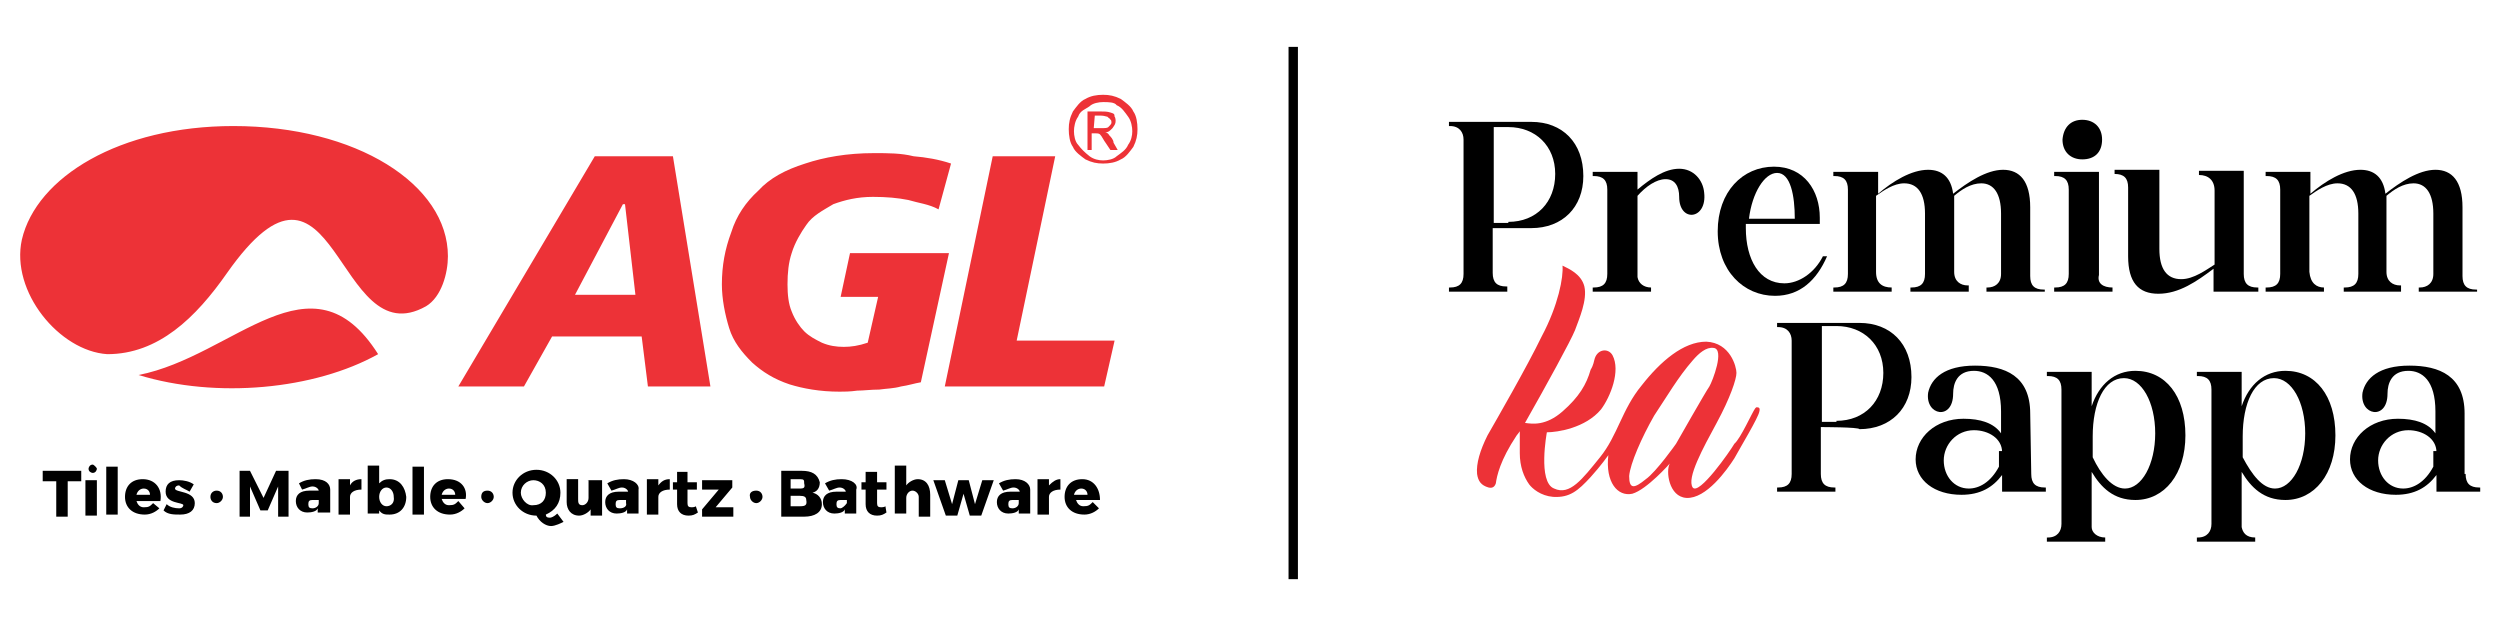
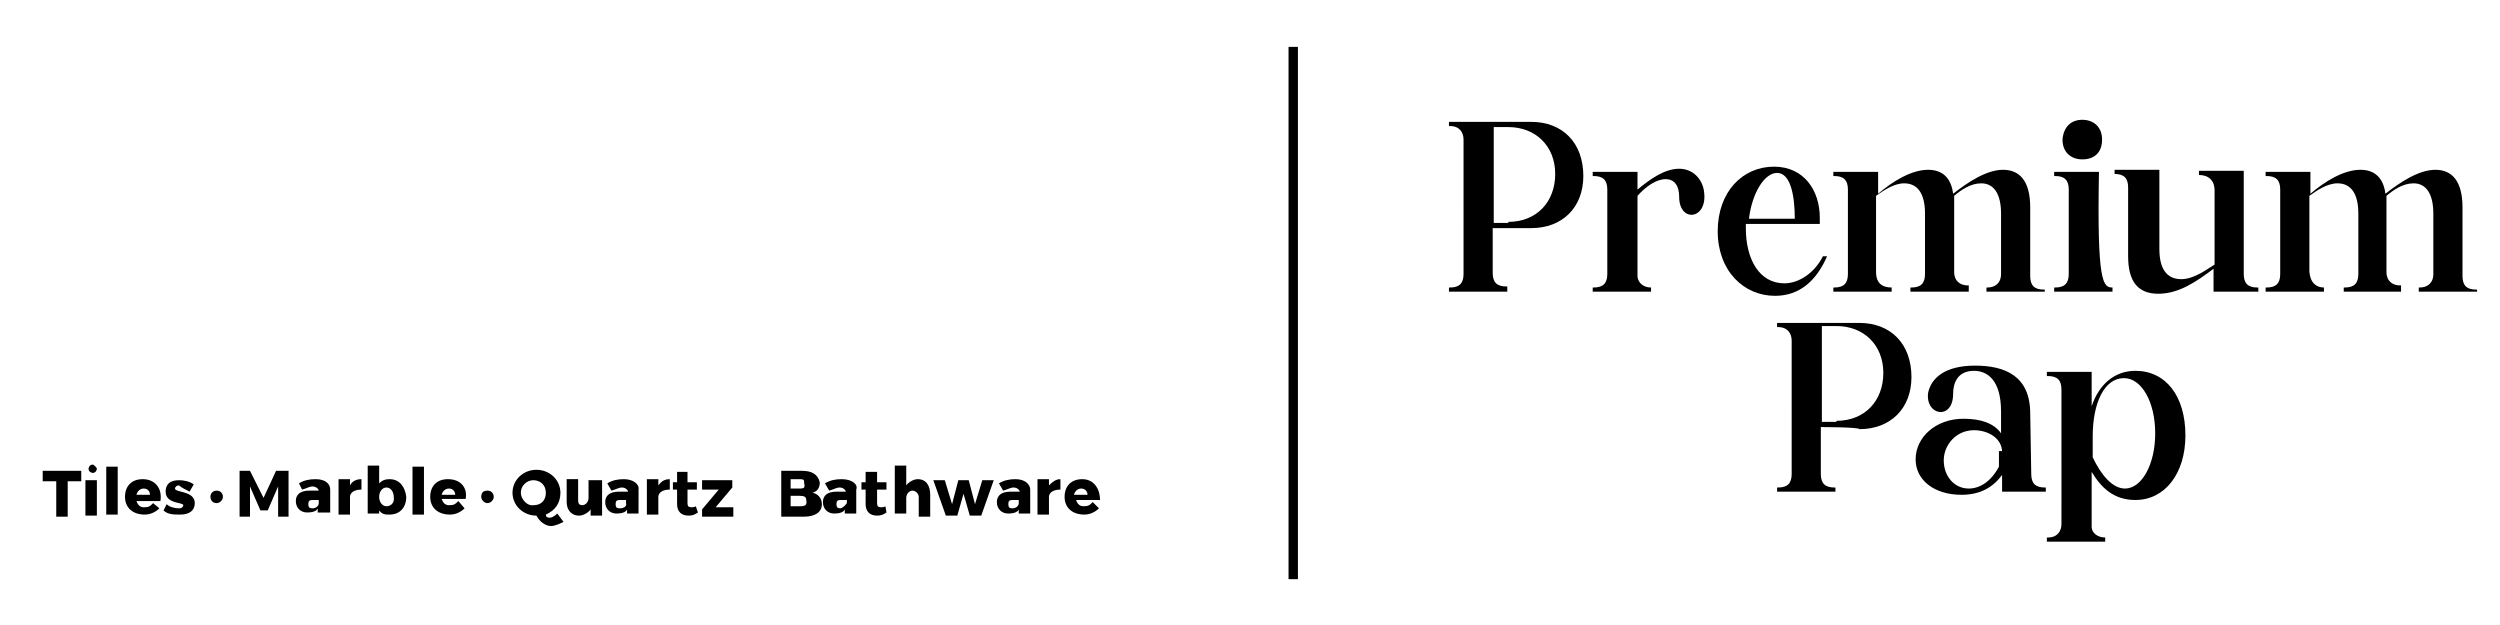
<svg xmlns="http://www.w3.org/2000/svg" id="a" x="0px" y="0px" viewBox="0 0 240 60" style="enable-background:new 0 0 240 60;" xml:space="preserve">
  <style type="text/css">	.st0{fill-rule:evenodd;clip-rule:evenodd;}	.st1{fill-rule:evenodd;clip-rule:evenodd;fill:#ED3237;}</style>
  <g>
    <rect x="123.7" y="4.5" class="st0" width="0.9" height="51.1" />
-     <path class="st1" d="M105,12.3h0.7c0.4,0,0.6,0,0.7-0.1c0.1-0.1,0.3-0.3,0.3-0.4s0-0.3-0.1-0.3c0-0.1-0.1-0.1-0.3-0.3  c-0.1,0-0.3-0.1-0.6-0.1h-0.6L105,12.3C105.2,12.3,105,12.3,105,12.3z M104.4,14.4v-3.7h1.2c0.4,0,0.7,0,1,0.1  c0.3,0.1,0.4,0.1,0.4,0.4c0.1,0.1,0.1,0.4,0.1,0.4c0,0.3-0.1,0.4-0.3,0.7c-0.3,0.3-0.4,0.4-0.7,0.4c0.1,0,0.3,0.1,0.4,0.3  c0.1,0.1,0.4,0.4,0.4,0.7l0.4,0.7h-0.7l-0.4-0.6c-0.3-0.4-0.4-0.7-0.6-0.9c-0.1-0.1-0.3-0.1-0.4-0.1h-0.4v1.6H104.4L104.4,14.4  L104.4,14.4z M105.9,9.8c-0.4,0-1,0.1-1.3,0.4c-0.4,0.3-0.9,0.4-1.1,1c-0.3,0.4-0.4,1-0.4,1.4c0,0.4,0.1,1,0.4,1.3  c0.3,0.4,0.6,0.7,1.1,1.1c0.4,0.3,0.9,0.4,1.3,0.4s1-0.1,1.3-0.4c0.4-0.3,0.9-0.6,1.1-1.1c0.3-0.4,0.4-0.9,0.4-1.3  c0-0.4-0.1-1-0.4-1.4c-0.3-0.4-0.6-0.9-1.1-1.1C107,9.8,106.4,9.8,105.9,9.8z M105.9,9.1c0.6,0,1.1,0.1,1.7,0.4  c0.4,0.3,1,0.7,1.2,1.2c0.3,0.4,0.4,1.1,0.4,1.7c0,0.6-0.1,1.1-0.4,1.7c-0.3,0.4-0.7,1-1.2,1.2c-0.5,0.3-1.1,0.4-1.7,0.4  s-1.1-0.1-1.7-0.4c-0.4-0.3-1-0.7-1.2-1.2c-0.3-0.4-0.4-1.1-0.4-1.7c0-0.6,0.1-1.1,0.4-1.7c0.3-0.4,0.7-1,1.2-1.2  C104.7,9.2,105.3,9.1,105.9,9.1z M90.7,37.1H106l1-4.4h-9.4l3.7-17.7h-6L90.7,37.1z M91.3,15.7c-1.2-0.4-2.4-0.6-3.6-0.7  c-1.2-0.3-2.4-0.3-3.8-0.3c-2.6,0-4.8,0.4-6.6,1c-1.9,0.6-3.4,1.4-4.5,2.6c-1.2,1.1-2.1,2.4-2.6,4c-0.6,1.6-0.9,3.2-0.9,5  c0,1.4,0.3,2.9,0.7,4.2s1.2,2.3,2.2,3.3c1,0.9,2.1,1.6,3.6,2.1c1.3,0.4,2.9,0.7,4.8,0.7c0.4,0,1,0,1.7-0.1c0.6,0,1.3-0.1,2.1-0.1  c0.7-0.1,1.4-0.1,2.1-0.3c0.7-0.1,1.3-0.3,1.9-0.4l2.7-12.4h-9.5l-0.9,4.2h3.6l-1,4.4c-0.9,0.3-1.6,0.4-2.3,0.4  c-0.7,0-1.4-0.1-2.1-0.4c-0.6-0.3-1.2-0.6-1.7-1.1c-0.4-0.4-0.9-1.1-1.2-1.9c-0.3-0.7-0.4-1.6-0.4-2.6c0-1.1,0.1-2.1,0.4-3  c0.3-1,0.9-2,1.4-2.7c0.6-0.9,1.6-1.4,2.6-2c1.1-0.4,2.3-0.7,3.8-0.7c1.3,0,2.4,0.1,3.4,0.3c1,0.3,2,0.4,2.9,0.9L91.3,15.7z   M61,28.3h-5.8l4.6-8.7H60L61,28.3z M44,37.1h6.3l2.7-4.8h8.6l0.6,4.8h6L64.6,15h-7.5L44,37.1z M13.3,36c7.5,2.3,16.9,1.4,23-2  C29.9,23.9,22.5,34.2,13.3,36z M22.4,12.1c11.8,0,20.6,5.6,20.6,12.5c0,1.6-0.6,3.9-2.1,4.8c-8.7,4.9-8.6-18.1-19.1-3.2  c-3,4.3-6.6,7.8-11.5,7.8C5.7,33.7,1,28,2.1,23C3.5,17,11.5,12.1,22.4,12.1z" />
    <path d="M103.1,47.5c0.1-0.4,0.4-0.6,0.7-0.6c0.4,0,0.6,0.3,0.6,0.6H103.1z M103.9,46c-1.1,0-1.7,0.7-1.7,1.7c0,1,0.7,1.7,1.9,1.7  c0.6,0,1.1-0.3,1.4-0.6l-0.6-0.6c-0.3,0.3-0.4,0.4-0.9,0.4c-0.4,0-0.6-0.3-0.7-0.6h2.3C105.6,46.9,105,46,103.9,46z M100.7,46.6V46  h-1.1v3.4h1.1v-1.7c0-0.4,0.4-0.7,1.1-0.7v-1C101.4,46,101.1,46.2,100.7,46.6z M97.2,48.8c-0.3,0-0.4-0.1-0.4-0.4  c0-0.3,0.1-0.4,0.4-0.4h0.6v0.3C97.8,48.6,97.5,48.8,97.2,48.8z M97.5,46c-0.6,0-1.1,0.1-1.6,0.4l0.4,0.7c0.4-0.1,0.7-0.3,1-0.3  c0.4,0,0.6,0.3,0.6,0.4l0,0H97c-0.9,0-1.3,0.4-1.3,1c0,0.6,0.4,1.1,1.1,1.1c0.4,0,0.9-0.1,1-0.4v0.4h1.1V47  C98.9,46.5,98.4,46,97.5,46z M89.6,46.1l1.2,3.4h1.1l0.6-2.1l0.6,2.1h1.1l1.2-3.4h-1.1l-0.7,2.3l-0.6-2.3H92l-0.6,2.3l-0.7-2.3  H89.6z M88.1,46c-0.4,0-0.9,0.3-1.1,0.6v-1.9h-1.1v4.6H87v-1.5c0-0.4,0.3-0.7,0.6-0.7s0.6,0.3,0.6,0.6v1.9h1.1v-2.1  C89.3,46.6,88.9,46,88.1,46z M85,48.6c-0.1,0.1-0.4,0.1-0.4,0.1c-0.3,0-0.4-0.1-0.4-0.4V47h0.9v-0.7h-0.9v-1h-1.1v1h-0.4V47h0.4  v1.4c0,0.7,0.4,1.1,1.1,1.1c0.4,0,0.6-0.1,0.9-0.3L85,48.6z M80.7,48.8c-0.3,0-0.4-0.1-0.4-0.4c0-0.3,0.1-0.4,0.4-0.4h0.6v0.3  C81.1,48.6,80.8,48.8,80.7,48.8z M80.8,46c-0.6,0-1.1,0.1-1.6,0.4l0.4,0.7c0.4-0.1,0.7-0.3,1-0.3c0.4,0,0.6,0.3,0.6,0.4l0,0h-0.9  c-0.9,0-1.3,0.4-1.3,1c0,0.6,0.4,1.1,1.1,1.1c0.4,0,0.9-0.1,1-0.4v0.4h1.1V47C82.4,46.5,81.8,46,80.8,46z M76.8,48.6h-0.9v-1h0.9  c0.4,0,0.6,0.1,0.6,0.4C77.5,48.5,77.3,48.6,76.8,48.6z M76.8,46.9h-0.9V46h0.9c0.4,0,0.4,0.1,0.4,0.4  C77.3,46.8,77.2,46.9,76.8,46.9z M77,45.2H75v4.4h2.2c1,0,1.7-0.4,1.7-1.2c0-0.6-0.4-1-0.9-1.1c0.4-0.1,0.7-0.4,0.7-1  C78.5,45.5,77.9,45.2,77,45.2z M67.4,46.1V47H69l-1.6,1.9v0.7h3v-0.9h-1.7l1.6-1.9v-0.7C70.3,46.1,67.4,46.1,67.4,46.1z M66.8,48.6  c-0.1,0.1-0.4,0.1-0.4,0.1c-0.3,0-0.4-0.1-0.4-0.4V47h0.9v-0.7H66v-1H65v1h-0.4V47H65v1.4c0,0.7,0.4,1.1,1.1,1.1  c0.4,0,0.6-0.1,0.9-0.3L66.8,48.6z M63.2,46.6V46h-1.1v3.4h1.1v-1.7c0-0.4,0.4-0.7,1.1-0.7v-1C63.8,46,63.5,46.2,63.2,46.6z   M59.5,48.8c-0.3,0-0.4-0.1-0.4-0.4c0-0.3,0.1-0.4,0.4-0.4h0.6v0.3C60.2,48.6,59.9,48.8,59.5,48.8z M59.9,46  c-0.6,0-1.1,0.1-1.6,0.4l0.4,0.7c0.4-0.1,0.7-0.3,1-0.3c0.4,0,0.6,0.3,0.6,0.4l0,0h-0.9c-0.9,0-1.3,0.4-1.3,1  c0,0.6,0.4,1.1,1.1,1.1c0.4,0,0.9-0.1,1-0.4v0.4h1.1V47C61.4,46.5,60.8,46,59.9,46z M56.5,46.1v1.7c0,0.4-0.3,0.7-0.6,0.7  c-0.4,0-0.4-0.3-0.4-0.6v-1.9h-1.1v2.2c0,0.7,0.4,1.3,1.2,1.3c0.4,0,0.9-0.3,1.1-0.6v0.6h1.1v-3.4L56.5,46.1  C56.4,46.2,56.4,46.1,56.5,46.1z M50,47.3c0-0.7,0.6-1.2,1.2-1.2c0.6,0,1.2,0.4,1.2,1.2c0,0.7-0.4,1.2-1.2,1.2  C50.6,48.6,50,47.9,50,47.3z M53.5,49.3c-0.3,0.3-0.6,0.4-0.7,0.4c-0.3,0-0.4-0.1-0.4-0.3c0.9-0.4,1.4-1.1,1.4-2.1  c0-1.2-1-2.2-2.3-2.2c-1.3,0-2.3,1-2.3,2.2s1,2.2,2.3,2.2c0.3,0.6,0.9,1,1.4,1c0.4,0,1-0.3,1.2-0.4L53.5,49.3z M42.4,47.5  c0.1-0.4,0.4-0.6,0.7-0.6c0.4,0,0.6,0.3,0.6,0.6H42.4z M43,46c-1.1,0-1.7,0.7-1.7,1.7c0,1,0.7,1.7,1.9,1.7c0.6,0,1.1-0.3,1.4-0.6  L44,48.1c-0.3,0.3-0.4,0.4-0.9,0.4c-0.4,0-0.6-0.3-0.7-0.6h2.3C44.9,46.9,44.3,46,43,46z M39.6,44.8v4.6h1.1v-4.6H39.6z M37.1,48.6  c-0.4,0-0.7-0.4-0.7-0.9s0.3-0.9,0.7-0.9s0.7,0.4,0.7,0.9C37.9,48.3,37.5,48.6,37.1,48.6z M37.4,46c-0.4,0-0.7,0.1-1,0.4v-1.7h-1.1  v4.6h1.1V49c0.3,0.4,0.6,0.4,1,0.4c1,0,1.6-0.7,1.6-1.7C38.9,46.8,38.4,46,37.4,46z M33.6,46.6V46h-1.1v3.4h1.1v-1.7  c0-0.4,0.4-0.7,1.1-0.7v-1C34.2,46,33.8,46.2,33.6,46.6z M30,48.8c-0.3,0-0.4-0.1-0.4-0.4c0-0.3,0.1-0.4,0.4-0.4h0.6v0.3  C30.6,48.6,30.3,48.8,30,48.8z M30.3,46c-0.6,0-1.1,0.1-1.6,0.4L29,47c0.4-0.1,0.7-0.3,1-0.3c0.4,0,0.6,0.3,0.6,0.4l0,0h-0.9  c-0.9,0-1.3,0.4-1.3,1c0,0.6,0.4,1.1,1.1,1.1c0.4,0,0.9-0.1,1-0.4v0.4h1.2V47C31.7,46.5,31.3,46,30.3,46z M23,45.2v4.4h1v-2.9  l1,2.3h0.7l1-2.3v2.9h1v-4.4h-1.2l-1.2,2.6L24,45.2H23z M18.2,47.2l0.4-0.7c-0.4-0.3-1-0.4-1.4-0.4c-0.9,0-1.3,0.4-1.3,1.1  c0,1.2,1.7,1,1.7,1.3c0,0.1-0.1,0.3-0.4,0.3c-0.4,0-0.9-0.1-1.2-0.4l-0.3,0.6c0.4,0.4,1,0.4,1.6,0.4c0.9,0,1.4-0.4,1.4-1.1  c0-1.2-1.9-1-1.9-1.4c0-0.1,0.1-0.3,0.4-0.3C17.5,46.9,17.9,47,18.2,47.2z M13.1,47.5c0.1-0.4,0.4-0.6,0.7-0.6  c0.4,0,0.6,0.3,0.6,0.6H13.1z M13.7,46c-1.1,0-1.7,0.7-1.7,1.7c0,1,0.7,1.7,1.9,1.7c0.6,0,1.1-0.3,1.4-0.6l-0.6-0.5  c-0.3,0.3-0.4,0.4-0.9,0.4c-0.4,0-0.6-0.3-0.7-0.6h2.3C15.6,46.9,14.9,46,13.7,46z M10.2,44.8v4.6h1.1v-4.6H10.2z M8.2,46.1v3.4  h1.1v-3.4H8.2z M8.9,44.6c-0.3,0-0.4,0.3-0.4,0.4c0,0.3,0.3,0.4,0.4,0.4c0.3,0,0.4-0.3,0.4-0.4C9.3,44.9,9,44.6,8.9,44.6z   M4.1,45.2v1h1.3v3.4h1.1v-3.4h1.3v-1H4.1z" />
    <path class="st0" d="M20.8,47.1c0.4,0,0.6,0.3,0.6,0.6s-0.3,0.6-0.6,0.6c-0.4,0-0.6-0.3-0.6-0.6C20.2,47.3,20.5,47.1,20.8,47.1" />
    <path class="st0" d="M46.8,47.1c0.4,0,0.6,0.3,0.6,0.6s-0.3,0.6-0.6,0.6s-0.6-0.3-0.6-0.6C46.2,47.3,46.4,47.1,46.8,47.1" />
-     <path class="st0" d="M72.6,47.1c0.4,0,0.6,0.3,0.6,0.6s-0.3,0.6-0.6,0.6s-0.6-0.3-0.6-0.6C71.9,47.3,72.2,47.1,72.6,47.1" />
-     <path class="st1" d="M162.5,34.6L162.5,34.6c0.6-0.7,1.3-1.3,2-1.2c1.1,0.1-0.1,3.2-0.4,3.7c-0.3,0.4-3.2,5.5-3.2,5.5  s-1.9,2.7-2.9,3.4c-1.1,0.9-1.6,1-1.6-0.3c0.1-1.2,1.2-3.7,2.4-5.8C160,38.1,161.1,36.2,162.5,34.6 M150,25.5  c0.1,1.1-0.4,3.8-2,6.8c-1.4,2.9-4.4,8.1-5.2,9.5c-0.7,1.4-1.1,2.7-1,3.7c0.1,0.7,0.4,1.1,1.1,1.3c0.4,0.1,0.6-0.1,0.7-0.4  c0.1-0.7,0.4-2.2,2-4.6c0.1-0.1,0.3-0.4,0.3-0.4c0,0.6,0,1.3,0,2.1c0,1.3,0.4,2.3,0.9,3c0.3,0.4,1.1,1.1,2.3,1.2  c1.6,0.1,2.4-0.6,3.6-1.9c1-1.1,1.7-2.1,1.7-2.1c-0.3,2.6,0.9,4,2.3,3.7c1.4-0.4,3.6-2.9,3.6-2.9c-0.4,0.7-0.1,3.2,1.6,3.3  c1.9,0.1,3.9-2.7,4.6-3.8c0.6-1.1,2.3-3.9,2.4-4.5c0.1-0.4-0.1-0.4-0.3-0.4l-0.1,0.1c-0.3,0.4-1.4,2.9-2,3.4c-0.4,0.7-3.4,5-4,4.2  c-0.6-0.9,1-3.8,2.3-6.2c1.3-2.4,1.9-4.2,1.9-4.8s-0.6-2.9-2.9-3c-2.2,0-4.4,1.9-6.2,4.2c-1.9,2.3-2.3,4.8-4,6.9  c-1.7,2.1-2.9,3.7-4.4,3c-1.6-0.6-0.7-5.4-0.7-5.4c1,0,3.7-0.4,5.2-2.2c0.9-1.2,1.9-3.7,1.1-5.2c-0.4-0.7-1.4-0.6-1.7,0.3  c-0.1,0.3-0.1,0.6-0.4,1.1c-0.4,1.4-1.1,2.6-2.7,4s-2.9,1.2-3.6,1.1c2.1-3.7,4.4-7.9,4.8-8.9c0.4-1.1,1.2-2.9,0.9-4.2  C151.8,26.3,150.6,25.8,150,25.5z" />
    <path d="M144.8,21.3L144.8,21.3c2.7,0,4.5-1.9,4.5-4.6c0-2.7-1.9-4.5-4.5-4.5h-1.4v9.2H144.8z M143.3,21.7v4.5  c0,0.9,0.4,1.3,1.3,1.3h0.1V28h-5.6v-0.4h0.1c0.9,0,1.3-0.4,1.3-1.3V13.4c0-0.7-0.4-1.3-1.3-1.3h-0.1v-0.4h7.9c3,0,5,2,5,5.2  c0,3-2,5-5,5h-3.8L143.3,21.7C143.2,21.7,143.3,21.7,143.3,21.7z" />
    <path d="M158.5,27.6V28h-5.6v-0.4h0.1c0.9,0,1.3-0.4,1.3-1.3v-8.1c0-0.9-0.4-1.3-1.3-1.3h-0.1v-0.4h4.3v1.7c1.2-1,2.6-2,4-2  c1.4,0,2.3,1.1,2.4,2.3c0.3,2.6-2.4,2.9-2.4,0.4c0-1-0.4-1.7-1.3-1.7c-0.9,0-1.9,0.7-2.7,1.6v7.8C157.3,27.2,157.8,27.6,158.5,27.6  L158.5,27.6z" />
    <path d="M172.3,21L172.3,21c0-2.2-0.4-4.4-1.7-4.4c-1.2,0-2.4,1.9-2.7,4.4H172.3z M174.6,21.5h-7v0.4c0,3,1.3,5.3,3.7,5.3  c1.4,0,2.9-1,3.7-2.6h0.4c-1,2.3-2.6,3.8-5,3.8c-3,0-5.5-2.4-5.5-6.2s2.4-6.2,5.4-6.2c2.9,0,4.4,2.3,4.4,4.9V21.5L174.6,21.5  L174.6,21.5z" />
    <path d="M181.6,27.6V28H176v-0.4h0.1c0.9,0,1.3-0.4,1.3-1.3v-8.1c0-0.9-0.4-1.3-1.3-1.3H176v-0.4h4.3v2.1c1.4-1.2,3.2-2.3,4.8-2.3  c1.3,0,2.2,0.7,2.4,2.3c1.4-1.1,3.2-2.3,4.8-2.3c1.6,0,2.6,1.1,2.6,3.6v6.6c0,0.9,0.4,1.3,1.3,1.3h0.1V28h-5.6v-0.4h0.1  c0.7,0,1.3-0.4,1.3-1.3v-5.8c0-1.9-0.7-2.9-1.9-2.9c-1,0-1.9,0.6-2.6,1.2c0,0.3,0,0.4,0,0.7v6.6c0,0.9,0.6,1.3,1.3,1.3h0.1V28h-5.6  v-0.4h0.1c0.9,0,1.3-0.4,1.3-1.3v-5.8c0-1.9-0.7-2.9-2-2.9c-1,0-2,0.7-2.7,1.2v7.3C180.1,27.2,180.7,27.6,181.6,27.6L181.6,27.6z" />
-     <path d="M199.9,11.5L199.9,11.5c1.1,0,1.9,0.7,1.9,1.9s-0.7,1.9-1.9,1.9c-1.1,0-1.9-0.7-1.9-1.9C198.1,12.2,198.8,11.5,199.9,11.5   M202.8,27.6V28h-5.6v-0.4h0.1c0.9,0,1.3-0.4,1.3-1.3v-8.1c0-0.9-0.4-1.3-1.3-1.3h-0.1v-0.4h4.3v9.9  C201.3,27.2,201.9,27.6,202.8,27.6L202.8,27.6z" />
+     <path d="M199.9,11.5L199.9,11.5c1.1,0,1.9,0.7,1.9,1.9s-0.7,1.9-1.9,1.9c-1.1,0-1.9-0.7-1.9-1.9C198.1,12.2,198.8,11.5,199.9,11.5   M202.8,27.6V28h-5.6v-0.4h0.1c0.9,0,1.3-0.4,1.3-1.3v-8.1c0-0.9-0.4-1.3-1.3-1.3h-0.1v-0.4h4.3C201.3,27.2,201.9,27.6,202.8,27.6L202.8,27.6z" />
    <path d="M211.1,16.8v-0.4h4.3v9.9c0,0.9,0.4,1.3,1.3,1.3h0.1V28h-4.3v-2.2c-1.6,1.2-3.3,2.4-5.3,2.4c-1.9,0-2.9-1.1-2.9-3.6v-6.6  c0-0.9-0.4-1.3-1.3-1.3H203v-0.4h4.3v7.6c0,1.9,0.7,2.9,2.1,2.9c1.2,0,2.4-0.9,3.2-1.4v-7.1C212.6,17.3,212,16.8,211.1,16.8  L211.1,16.8z" />
    <path d="M223.1,27.6V28h-5.6v-0.4h0.1c0.9,0,1.3-0.4,1.3-1.3v-8.1c0-0.9-0.4-1.3-1.3-1.3h-0.1v-0.4h4.3v2.1  c1.4-1.2,3.2-2.3,4.8-2.3c1.3,0,2.2,0.7,2.4,2.3c1.4-1.1,3.2-2.3,4.8-2.3c1.6,0,2.6,1.1,2.6,3.6v6.6c0,0.9,0.4,1.3,1.3,1.3h0.1V28  h-5.6v-0.4h0.1c0.7,0,1.3-0.4,1.3-1.3v-5.8c0-1.9-0.7-2.9-1.9-2.9c-1,0-1.9,0.6-2.6,1.2c0,0.3,0,0.4,0,0.7v6.6  c0,0.9,0.6,1.3,1.3,1.3h0.1V28H225v-0.4h0.1c0.9,0,1.3-0.4,1.3-1.3v-5.8c0-1.9-0.7-2.9-2-2.9c-1,0-2,0.7-2.7,1.2v7.3  C221.8,27.2,222.4,27.6,223.1,27.6L223.1,27.6z" />
    <path d="M176.3,40.4L176.3,40.4c2.7,0,4.5-1.9,4.5-4.6c0-2.7-1.9-4.5-4.5-4.5h-1.4v9.2H176.3z M174.8,41v4.5c0,0.9,0.4,1.3,1.3,1.3  h0.1v0.4h-5.6v-0.4h0.1c0.9,0,1.3-0.4,1.3-1.3V32.7c0-0.7-0.4-1.3-1.3-1.3h-0.1v-0.4h7.9c3,0,5,2,5,5.2c0,3-2,5-5,5  C178.5,41,174.8,41,174.8,41z" />
    <path d="M192.2,43.4L192.2,43.4c0-1.3-1.3-2.1-2.7-2.1c-1.7,0-2.9,1.4-2.9,2.9s1,2.7,2.4,2.7c1,0,2.1-0.6,2.9-2.1v-1.5H192.2z   M195,45.5c0,0.9,0.4,1.3,1.3,1.3h0.1v0.4h-4.2v-1.6c-0.9,1.2-2.1,1.9-3.9,1.9c-2.6,0-4.4-1.4-4.4-3.4c0-2.1,1.9-3.9,4.6-3.9  c1.6,0,2.9,0.4,3.6,1.4v-2.1c0-3-1.3-3.9-2.6-3.9c-1.6,0-2,1.2-2,2.2c0,2.6-2.7,2.1-2.4-0.1c0.3-1.4,1.6-2.6,4.5-2.6  c2.9,0,5.3,1,5.3,4.6L195,45.5L195,45.5z" />
    <path d="M204,46.9L204,46.9c1.6,0,2.9-2.3,2.9-5.3c0-3-1.3-5.3-3-5.3c-1.9,0-3,2.4-3,5.6v2C201.7,45.6,202.8,46.9,204,46.9   M202.1,51.6V52h-5.6v-0.4h0.1c0.9,0,1.3-0.6,1.3-1.3V37.4c0-0.9-0.4-1.3-1.3-1.3h-0.1v-0.4h4.3v3.3c0.7-2.1,2.2-3.4,4.2-3.4  c2.9,0,4.8,2.4,4.8,6.2c0,3.7-2,6.2-4.8,6.2c-2.1,0-3.3-1.2-4.2-2.7v5.3C200.8,51.1,201.3,51.6,202.1,51.6L202.1,51.6z" />
-     <path d="M218.4,46.9L218.4,46.9c1.6,0,2.9-2.3,2.9-5.3c0-3-1.3-5.3-3-5.3c-1.9,0-3,2.4-3,5.6v2C216.2,45.6,217.2,46.9,218.4,46.9   M216.5,51.6V52h-5.6v-0.4h0.1c0.9,0,1.3-0.6,1.3-1.3V37.4c0-0.9-0.4-1.3-1.3-1.3h-0.1v-0.4h4.3v3.3c0.7-2.1,2.2-3.4,4.2-3.4  c2.9,0,4.8,2.4,4.8,6.2c0,3.7-2,6.2-4.8,6.2c-2.1,0-3.3-1.2-4.2-2.7v5.3C215.3,51.1,215.6,51.6,216.5,51.6L216.5,51.6z" />
-     <path d="M233.9,43.4L233.9,43.4c0-1.3-1.3-2.1-2.7-2.1c-1.7,0-2.9,1.4-2.9,2.9s1,2.7,2.4,2.7c1,0,2.1-0.6,2.9-2.1v-1.5H233.9z   M236.7,45.5c0,0.9,0.4,1.3,1.3,1.3h0.1v0.4h-4.2v-1.6c-0.9,1.2-2.1,1.9-3.9,1.9c-2.6,0-4.4-1.4-4.4-3.4c0-2.1,1.9-3.9,4.6-3.9  c1.6,0,2.9,0.4,3.6,1.4v-2.1c0-3-1.3-3.9-2.6-3.9c-1.6,0-2,1.2-2,2.2c0,2.6-2.7,2.1-2.4-0.1c0.3-1.4,1.6-2.6,4.5-2.6  c2.9,0,5.3,1,5.3,4.6V45.5z" />
  </g>
</svg>